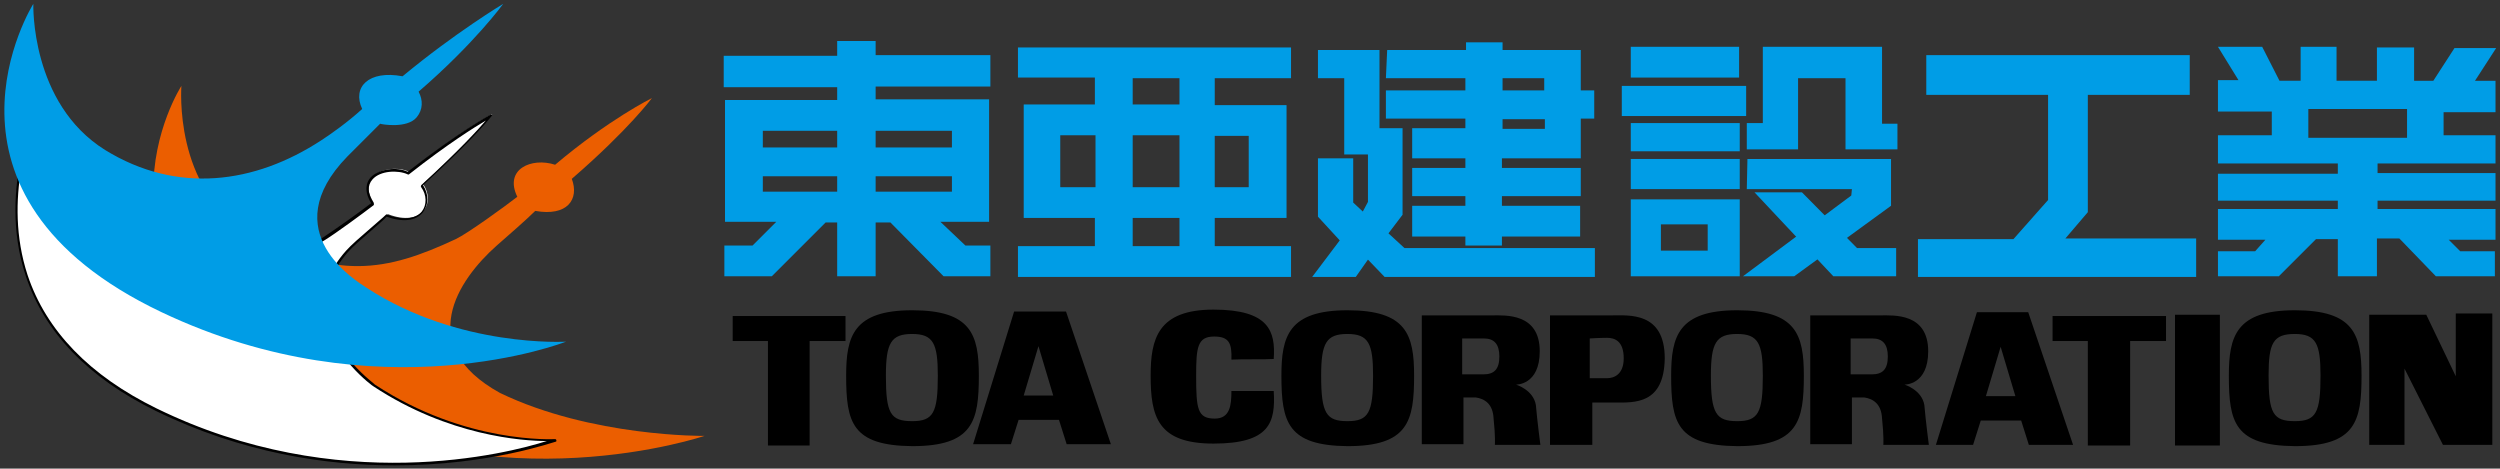
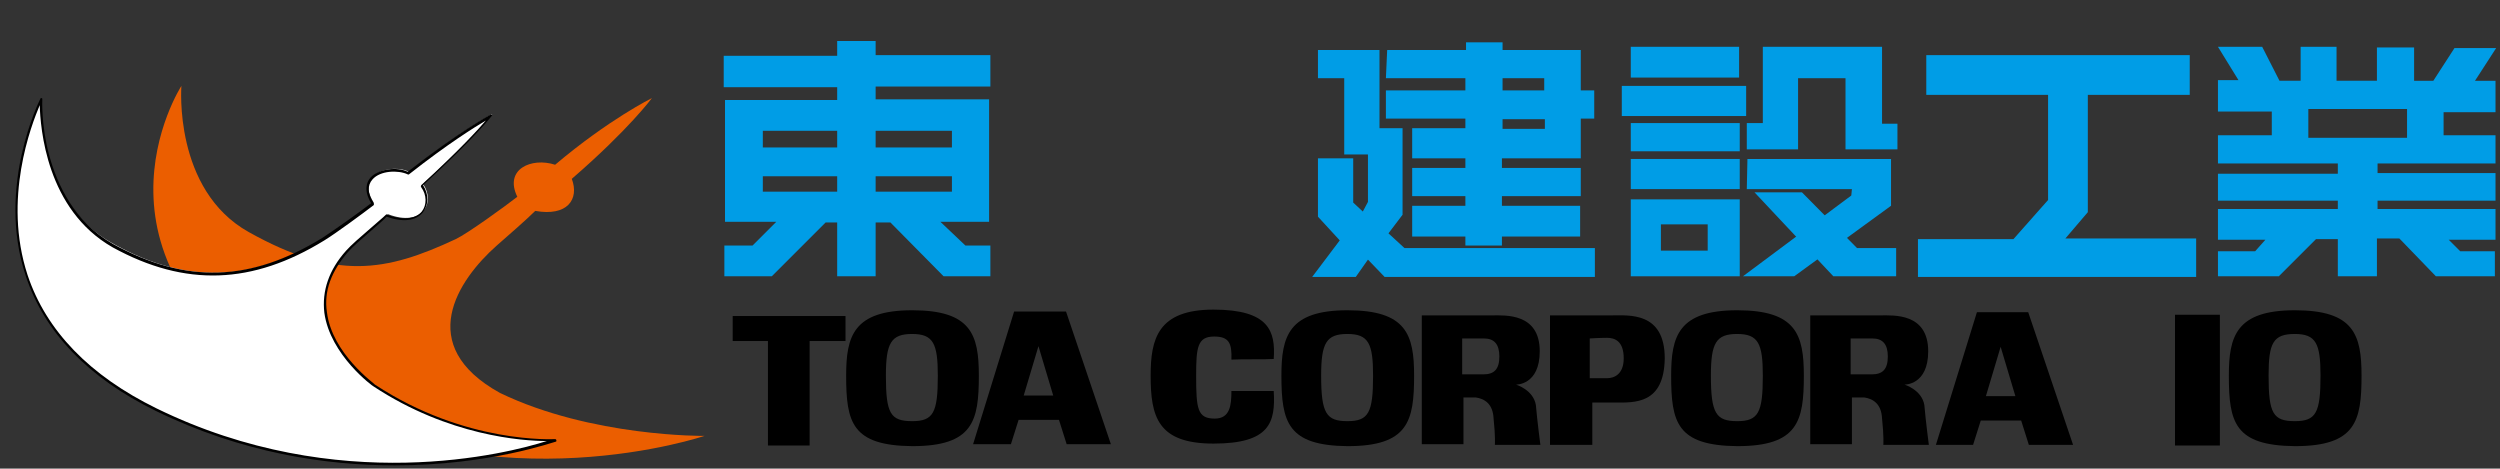
<svg xmlns="http://www.w3.org/2000/svg" version="1.1" id="レイヤー_1" x="0px" y="0px" viewBox="0 0 390 73.1" style="enable-background:new 0 0 390 73.1;" xml:space="preserve">
  <rect x="0" y="0" width="390" height="73.1" fill="#333333" stroke="none" />
  <style type="text/css">
	.st0{fill:#009DE6;}
	.st1{fill:#EB5E00;}
	.st2{fill:#FFFFFF;}
</style>
  <g>
    <g>
      <path class="st0" d="M112.9,8.7h17.7V6.4h6v2.2h17.9v4.9h-17.9v2h17.7v19.1h-7.6l3.9,3.7h3.9v4.8h-7.3l-8.3-8.4h-2.3v8.4h-6v-8.4    h-1.8l-8.4,8.4H113v-4.8h4.4l3.7-3.7h-8V15.6h17.5v-2h-17.7V8.7z M119,23h11.6v-2.6H119V23z M119,29.9h11.6v-2.4H119V29.9z     M136.6,23h11.9v-2.6h-11.9V23z M136.6,29.9h11.9v-2.4h-11.9V29.9z" />
-       <path class="st0" d="M158.8,7.4h42.6v4.8h-11.9v4.2h11.2V34h-11.2v4.4h11.9v4.8h-42.6v-4.8h12V34h-11.1V16.3h11.1v-4.2h-12V7.4z     M176.7,16.3h7.3v-4.1h-7.3V16.3z M176.7,29.2h7.3v-8.1h-7.3V29.2z M170.9,21.1h-5.5v8.1h5.5V21.1z M189.5,29.2h5.3v-8h-5.3V29.2z     M176.7,38.4h7.3V34h-7.3V38.4z" />
      <g>
        <polygon class="st0" points="205.6,7.8 215.2,7.8 215.2,20 218.8,20 218.8,33.5 216.6,36.4 219.1,38.7 248.8,38.7 248.8,43.2      216,43.2 213.4,40.5 211.5,43.2 204.7,43.2 209,37.5 205.6,33.8 205.6,24.7 211.1,24.7 211.1,31.6 212.6,33 213.4,31.5      213.4,24.1 209.7,24.1 209.7,12.2 205.6,12.2    " />
        <path class="st0" d="M216.4,7.8h12.3V6.6h5.7v1.2h12.2v6.3h2.1v4.4h-2.1v6.2h-12.3v1.5h12.3v4.4h-12.3v1.5h12.2v4.8h-12.2v1.4     h-5.7v-1.4h-8.3v-4.8h8.3v-1.5h-8.3v-4.4h8.3v-1.5h-8.3V20h8.3v-1.5h-12.4v-4.4h12.4v-1.9h-12.4L216.4,7.8z M234.4,20.1h6.6v-1.5     h-6.6V20.1z M234.4,14.1h6.5v-1.9h-6.5V14.1z" />
      </g>
      <g>
        <rect x="254.4" y="7.3" class="st0" width="16.9" height="4.8" />
        <rect x="253" y="13.4" class="st0" width="19.4" height="4.7" />
        <rect x="254.4" y="19.2" class="st0" width="17" height="4.4" />
        <rect x="254.4" y="24.8" class="st0" width="17" height="4.7" />
        <path class="st0" d="M254.4,31.1h17v12h-17V31.1z M259.1,39.1h7.3V35h-7.3V39.1z" />
        <polygon class="st0" points="272.5,23.3 272.5,19.2 275,19.2 275,7.3 293.6,7.3 293.6,19.3 296,19.3 296,23.3 287.9,23.3      287.9,12.2 280.5,12.2 280.5,23.3    " />
        <polygon class="st0" points="272.6,24.8 295,24.8 295,32.1 279.9,43.1 271.9,43.1 288.8,30.5 288.9,29.5 272.5,29.5    " />
        <polygon class="st0" points="273.7,30 281.1,30 289.7,38.7 295.8,38.7 295.8,43.1 286,43.1    " />
      </g>
      <polygon class="st0" points="300.5,8.6 341.6,8.6 341.6,14.8 325.7,14.8 325.7,33.1 322.2,37.2 342.6,37.2 342.6,43.2 299.2,43.2     299.2,37.3 314.1,37.3 319.5,31.2 319.5,14.8 300.5,14.8   " />
      <path class="st0" d="M346,12.5h3.2L346,7.3h6.9l2.7,5.3h3.3V7.3h5.6v5.3h6.3V7.4h5.8v5.2h3l3.3-5.1h6.5l-3.3,5.1h3.2v4.9h-8.1v3.6    h8.1v4.4h-18.4V27h18.4v4.3h-18.4v1.3h18.4v4.8H382l1.8,1.8h5.4v3.9H380l-5.7-5.9h-3.5v5.9h-6.1v-5.8h-3.4l-5.8,5.8H346v-3.9h5.8    l1.6-1.8H346v-4.8h18.7v-1.3H346v-4.2h18.7v-1.6H346v-4.4h8.4v-3.7H346V12.5z M360.1,17v4.5h15.4V17H360.1z" />
    </g>
    <g>
-       <polygon points="320.2,49.3 337.9,49.3 337.9,53.2 332.3,53.2 332.3,69.5 325.7,69.5 325.7,53.2 320.2,53.2   " />
      <polygon points="114.3,49.3 131.9,49.3 131.9,53.2 126.3,53.2 126.3,69.5 119.8,69.5 119.8,53.2 114.3,53.2   " />
      <path d="M132,58.6c0-6.1,1.1-10.2,10.3-10.2c9.2,0,10.4,3.8,10.4,10.2c0,7.1-0.9,11-10.4,11C132.9,69.5,132,65.9,132,58.6z     M138.2,58.6c0,5.9,0.7,7.1,4.1,7.1c3.3,0,4-1.3,4-7.1c0-5-0.7-6.5-4-6.5C139,52.1,138.2,53.5,138.2,58.6z" />
      <path d="M199.9,58.6c0-6.1,1.1-10.2,10.3-10.2c9.2,0,10.4,3.8,10.4,10.2c0,7.1-0.9,11-10.4,11C200.9,69.5,199.9,65.9,199.9,58.6z     M206.1,58.6c0,5.9,0.8,7.1,4.1,7.1c3.3,0,4-1.3,4-7.1c0-5-0.7-6.5-4-6.5C206.9,52.1,206.1,53.5,206.1,58.6z" />
      <path d="M260.7,58.6c0-6.1,1.1-10.2,10.3-10.2c9.2,0,10.4,3.8,10.4,10.2c0,7.1-0.9,11-10.4,11C261.6,69.5,260.7,65.9,260.7,58.6z     M266.9,58.6c0,5.9,0.8,7.1,4.1,7.1c3.3,0,4-1.3,4-7.1c0-5-0.7-6.5-4-6.5C267.7,52.1,266.9,53.5,266.9,58.6z" />
      <path d="M347.7,58.6c0-6.1,1.1-10.2,10.3-10.2c9.2,0,10.4,3.8,10.4,10.2c0,7.1-0.9,11-10.4,11C348.6,69.5,347.7,65.9,347.7,58.6z     M353.9,58.6c0,5.9,0.7,7.1,4.1,7.1c3.3,0,4-1.3,4-7.1c0-5-0.7-6.5-4-6.5C354.6,52.1,353.9,53.5,353.9,58.6z" />
      <path d="M166.3,48.6l7,20.7h-6.9l-1.2-3.8h-6.3l-1.2,3.8h-5.9l6.4-20.7H166.3z M164.3,61.7L162,54l-2.3,7.7H164.3z" />
      <path d="M316.4,48.7l7,20.7h-6.9l-1.2-3.8H309l-1.2,3.8H302l6.4-20.7H316.4z M314.4,61.8l-2.3-7.7l-2.3,7.7H314.4z" />
      <path d="M198.7,56c0.3-4.3-0.7-7.7-9.4-7.7c-8.7,0-9.8,4.6-9.8,10.3c0,6.4,1.1,10.6,9.8,10.6c8.8,0,9.7-3.3,9.4-8.2    c-2.2,0-5.3,0-6.6,0c0,2.2-0.2,4.3-2.6,4.3c-2.7,0-2.9-1.5-2.9-6.7c0-4.4,0.2-6.1,2.8-6.1c2.3,0,2.8,1,2.7,3.6    C193.9,56,197.4,56.1,198.7,56z" />
      <path d="M221.8,69.4V49.2c0,0,9,0,11,0c2,0,7.4-0.4,7.4,5.6c0,5.3-3.7,5.2-3.7,5.2s2.7,0.8,3.1,3.2c0.2,2.4,0.7,6.2,0.7,6.2h-7.1    c0,0,0.1-1.3-0.2-4.1c-0.1-2.3-1.4-3.1-2.8-3.3c-0.6,0-1.6,0-1.9,0v7.3H221.8z M228.1,52.8v5.6c0,0,1.9,0,3.3,0    c1.7,0,2.5-0.8,2.5-2.8c0-1.9-0.8-2.8-2.4-2.8C230.3,52.8,228.1,52.8,228.1,52.8z" />
      <path d="M282.4,69.4V49.2c0,0,9,0,11,0c2,0,7.4-0.4,7.4,5.6c0,5.3-3.7,5.2-3.7,5.2s2.7,0.8,3.1,3.2c0.2,2.4,0.7,6.2,0.7,6.2h-7.1    c0,0,0.1-1.3-0.2-4.1c-0.1-2.3-1.4-3.1-2.8-3.3c-0.6,0-1.6,0-1.9,0v7.3H282.4z M288.7,52.8v5.6c0,0,1.9,0,3.3,0    c1.7,0,2.5-0.8,2.5-2.8c0-1.9-0.8-2.8-2.4-2.8C290.9,52.8,288.7,52.8,288.7,52.8z" />
      <path d="M241.8,69.4V49.2c0,0,7.9,0,9.6,0c2.7,0,8.3-0.6,8.3,6.7c-0.1,7.2-4.7,6.9-7.8,6.9c-1,0-2.6,0-3.5,0v6.6H241.8z M248,52.8    V59c0,0,1.6,0,2.7,0c1.1,0,2.6-0.6,2.6-3.1c0-2.7-1.4-3.2-2.6-3.2S248,52.8,248,52.8z" />
      <rect x="339.3" y="49.1" width="7" height="20.4" />
-       <polygon points="388.8,48.9 388.8,69.4 381.1,69.4 375.1,57.5 375.1,69.4 369.6,69.4 369.6,49.1 378.5,49.1 383.1,58.7     383.1,48.9   " />
    </g>
  </g>
  <g>
    <path class="st1" d="M78,61.3c-13.4-7.4-6.6-17.6-0.5-23c1.5-1.3,4.8-4.2,6-5.4c5,0.9,6.9-1.8,5.7-5c8.9-7.7,12.5-12.6,12.5-12.6   S95,18.6,86.6,25.7c-3.7-1.2-8,0.7-5.9,5c-1.8,1.4-7.7,5.7-9.6,6.6c-10.9,5.1-18.7,6.5-32.3-1.1C27,29.6,28.3,13.4,28.3,13.4   s-18.1,28,19.3,48.9C77.5,79,109.9,68,109.9,68S92.3,68.2,78,61.3z" />
    <g>
      <path class="st2" d="M58.5,60.1c-0.8-0.5-13.8-10.3-4.2-21c1.2-1.4,5-4.4,6.2-5.7c5.4,2.1,7.5-1.8,5.5-4.7    c8.4-7.7,10.8-10.9,10.8-10.9s-4.6,2.4-13,9c-2.5-1.3-8.5,0.1-5.5,4.8c-1.8,1.4-6,4.4-7.7,5.5c-10.4,6.4-20.7,7.7-32.8,1    C5.6,31.6,6.4,15.5,6.4,15.5S-9.9,47.1,24.4,63.9c32.5,15.9,62.3,4.8,62.3,4.8S72.8,69.6,58.5,60.1z" />
      <path d="M61.6,72.6c-10.7,0-23.8-1.9-37.3-8.5C13.7,58.9,6.9,51.8,4,43c-4.6-13.9,2.2-27.4,2.3-27.6c0-0.1,0.1-0.1,0.2-0.1    c0.1,0,0.1,0.1,0.1,0.2c0,0-0.2,4.1,1.1,8.8c1.2,4.4,3.9,10.4,10,13.8c11.3,6.2,21.4,5.9,32.6-1c1.7-1.1,5.8-4,7.6-5.4    c-1.2-2-0.7-3.3-0.1-4c1.3-1.4,4.2-1.7,5.8-0.9c8.2-6.4,12.9-8.9,12.9-8.9c0.1,0,0.2,0,0.2,0c0.1,0.1,0.1,0.2,0,0.2    c0,0-2.5,3.3-10.7,10.8c0.9,1.4,0.9,3,0,4.2c-1.1,1.4-3.2,1.6-5.7,0.7C59.9,34.3,59,35,58,35.9c-1.4,1.2-3,2.6-3.7,3.4    c-2.6,3-3.8,6.1-3.3,9.4c0.8,6.5,7.5,11.2,7.5,11.3l0,0c14.1,9.3,27.9,8.5,28.1,8.5c0.1,0,0.2,0.1,0.2,0.2c0,0.1,0,0.2-0.1,0.2    C86.5,68.9,76.4,72.6,61.6,72.6z M6.2,16.4C4.9,19.5,0.4,31,4.3,42.9c2.9,8.7,9.7,15.7,20.1,20.8c28.4,13.9,55,7,60.9,5.1    c-3.8,0-15.3-0.8-27-8.5l0,0c-0.1,0-6.8-4.9-7.7-11.5c-0.4-3.4,0.7-6.7,3.4-9.7c0.7-0.8,2.3-2.2,3.7-3.4c1-0.9,2-1.7,2.5-2.2    c0.1-0.1,0.1-0.1,0.2,0c2.4,0.9,4.4,0.7,5.4-0.5c0.8-1,0.8-2.6-0.1-3.8c-0.1-0.1,0-0.2,0-0.3c6-5.5,8.9-8.7,10.1-10.1    c-1.7,1-5.9,3.6-12,8.4c-0.1,0-0.1,0.1-0.2,0c-1.5-0.7-4.3-0.6-5.5,0.8c-0.8,0.9-0.8,2.2,0.2,3.7c0.1,0.1,0,0.2,0,0.3    c-1.7,1.3-5.9,4.4-7.7,5.5c-11.2,6.9-21.7,7.3-33,1.1C7.2,32.7,6.3,19.9,6.2,16.4z" />
    </g>
-     <path class="st0" d="M57.2,44.9c-1.5-1-14.5-8.7-3-20.5c1.3-1.3,3.9-3.9,5.1-5.1c0.2,0.1,4.2,0.8,5.7-1c1-1.2,1-2.7,0.3-4   C74.1,6.7,78.5,0.6,78.5,0.6s-7.5,4.5-15.7,11.3c-5.3-1-7.9,1.7-6.3,5.1c-2.3,2.1-5,4-6.4,4.9c-10.4,6.8-22.5,8.4-33.7,1.5   C4.7,16.1,5.2,0.6,5.2,0.6s-18.7,29.7,20,48.1c33.9,16.1,63.1,4.6,63.1,4.6S71.6,54.3,57.2,44.9z" />
  </g>
</svg>